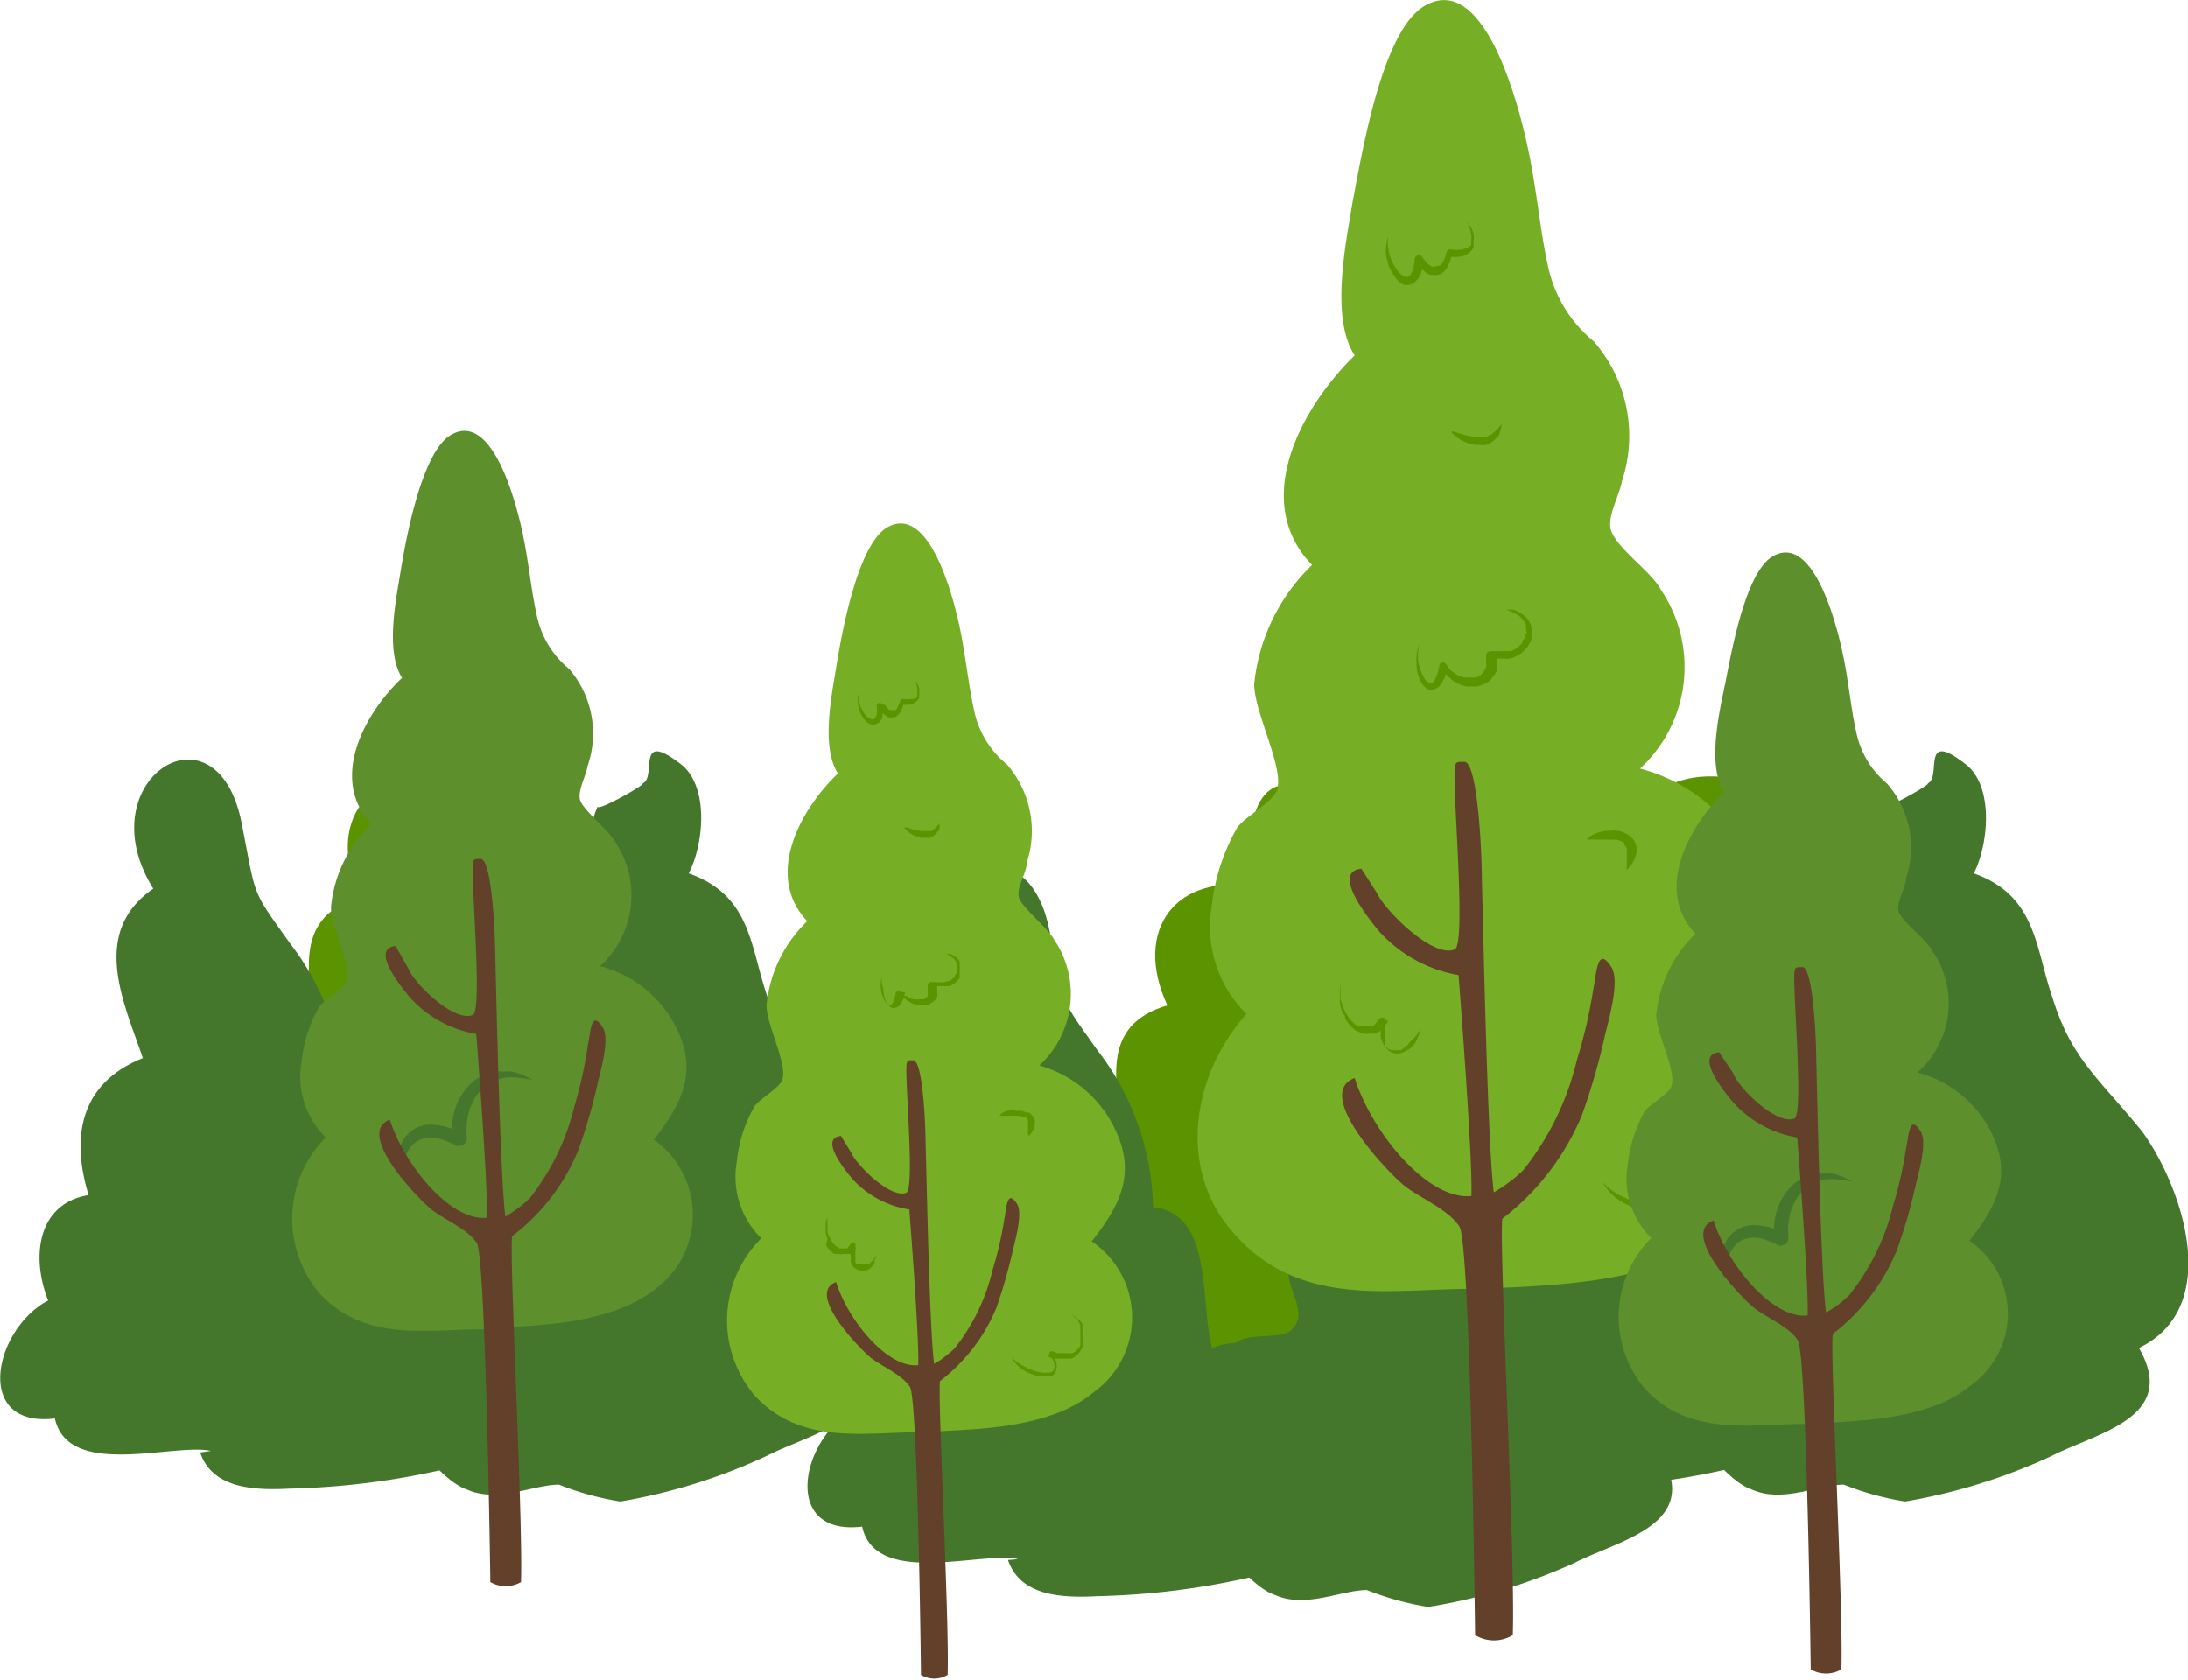
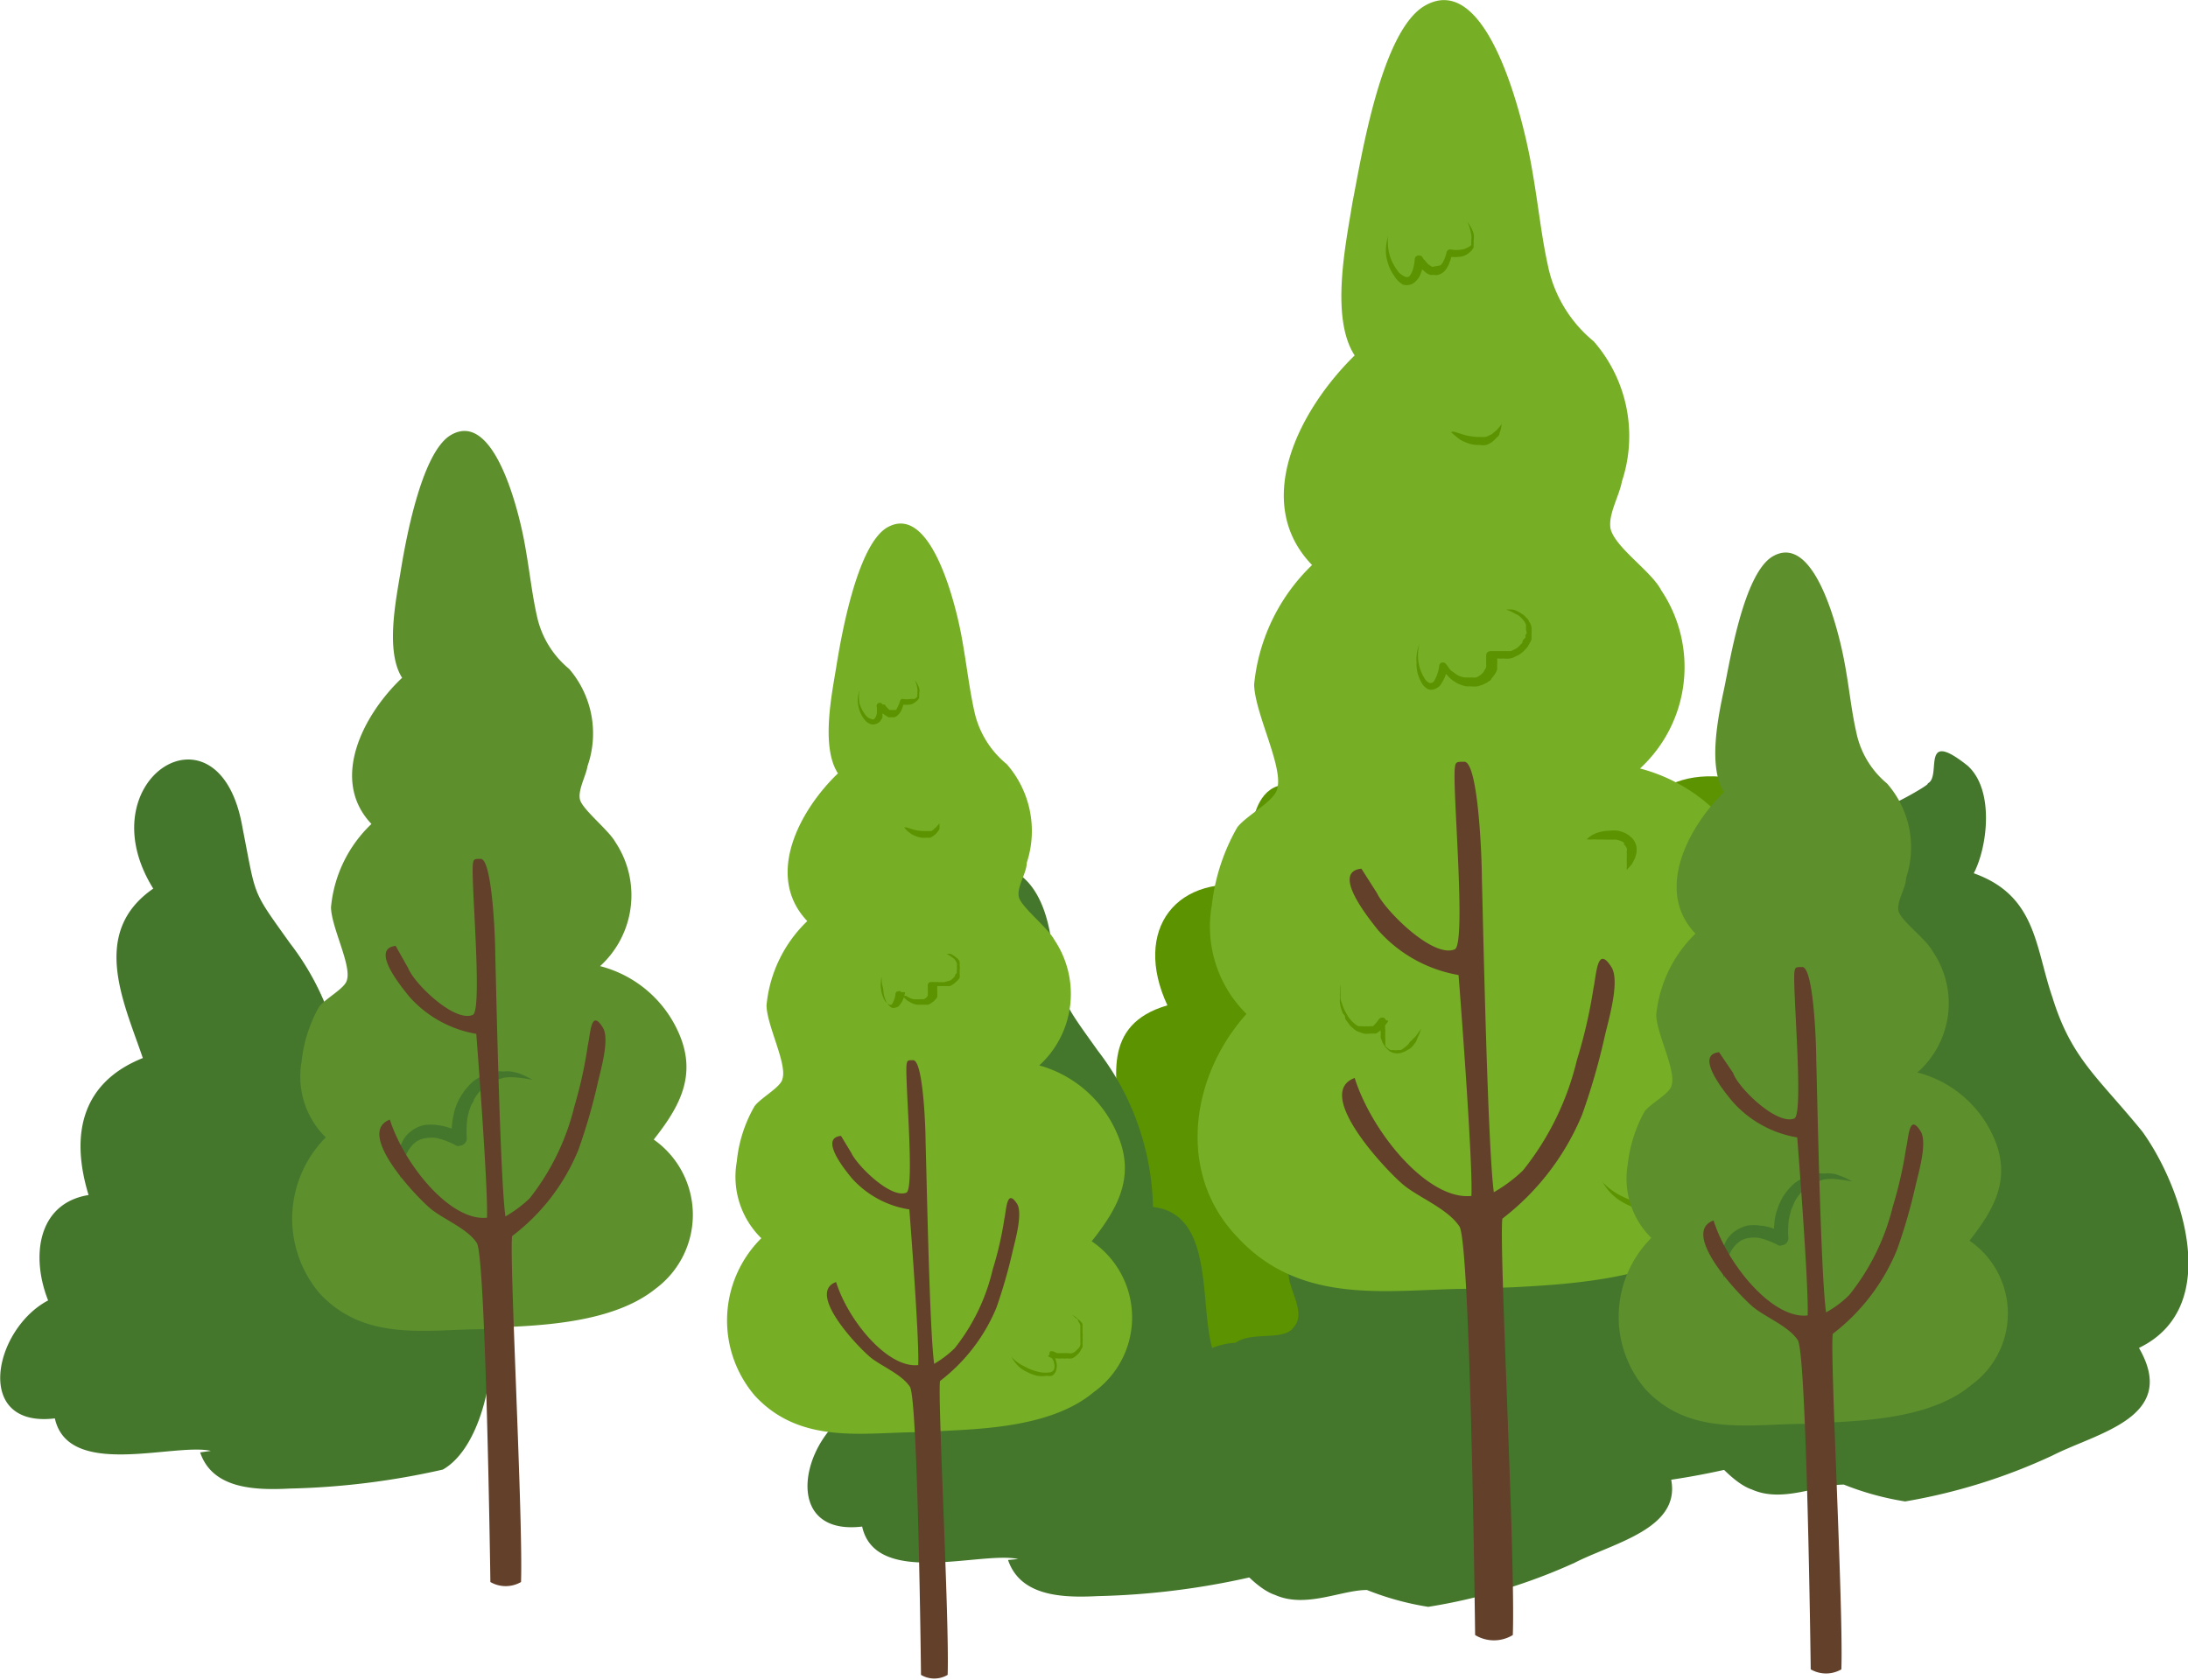
<svg xmlns="http://www.w3.org/2000/svg" id="圖層_1" data-name="圖層 1" viewBox="0 0 71.39 54.82">
  <defs>
    <style>.cls-1{fill:#5c9300;}.cls-2{fill:#44772c;}.cls-3{fill:#76ae25;}.cls-4{fill:#63402a;}.cls-5{fill:#5d8f2d;}</style>
  </defs>
-   <path class="cls-1" d="M8.4,41.55c.29-.85-2.4-3.89.41-4.72-1.42-1.43-.34-3.17,1.49-3.44-.26-1.67-.7-3.49,1.45-4.11-1.15-2.45.26-4.38,3-3.86-.56-1.14-.4-4.18,1.68-3.12.34.15,1.73,3.94,1.92,4.43.94,1.79,1,3.3,2.13,5.09.93,1.62,3.43,4.17,1.2,6.31,2.5-.31.86,3.48-.09,4.54-1.6,1.43-2.79,1.16-4.63,1.26-2.34.13-5.66.82-7-1.79Z" />
-   <path class="cls-2" d="M12.77,44.5c-.92-1.46-.33-2.83,1.11-4.09.48-.53,1.68-.09,2-.61.48-.54-.42-1.49-.11-2,.76-1.39,1.74-1.95,2.18-3,.29-.85-.1-1.84.19-2.7.3-.68,1.62-1.09,1.6-1.43.41-1.7-1-2.63-.24-4.35,0,.17,1.63-.76,1.46-.75.5-.2-.27-1.84,1.32-.58.88.79.65,2.65.19,3.51,2.06.73,2,2.41,2.58,4.06.61,2,1.49,2.6,2.93,4.37,1.27,1.77,2.67,5.72-.11,7.06,1.3,2.27-1.36,2.76-2.83,3.51A18.61,18.61,0,0,1,20.24,49a9.32,9.32,0,0,1-2-.55c-.84,0-2,.61-3,.16-.86-.28-2-1.9-2.51-2.71Z" />
  <path class="cls-2" d="M6.88,47.35c-1.19-.27-4.65.93-5.09-1.06-2.67.32-2-2.91-.22-3.85C1,41,1.23,39.27,2.89,39c-.61-2-.21-3.68,1.77-4.47C4.05,32.73,2.92,30.44,5,29c-2.22-3.57,2.16-6.33,2.91-2,.46,2.33.28,2,1.55,3.78a8.64,8.64,0,0,1,1.8,5.1c2,.23,1.51,3.11,1.93,4.6,3.62-1.38,3.54,6.18,1.26,7.48a25,25,0,0,1-5,.62c-1.17.06-2.52,0-2.92-1.18Z" />
  <path class="cls-1" d="M50.33,41.55c.29-.85-2.4-3.89.41-4.72-1.43-1.43-.35-3.17,1.48-3.44-.26-1.67-.69-3.49,1.45-4.11-1.14-2.45.26-4.38,3-3.86-.57-1.14-.4-4.18,1.67-3.12.34.15,1.73,3.94,1.93,4.43.94,1.79,1,3.3,2.13,5.09.93,1.62,3.42,4.17,1.19,6.31,2.5-.31.87,3.48-.08,4.54-1.6,1.43-2.79,1.16-4.63,1.26-2.35.13-5.67.82-7-1.79Z" />
  <path class="cls-2" d="M54.69,44.5c-.92-1.46-.33-2.83,1.12-4.09.47-.53,1.67-.09,2-.61.47-.54-.42-1.49-.12-2,.77-1.39,1.74-1.95,2.19-3,.29-.85-.1-1.84.18-2.7.3-.68,1.62-1.09,1.6-1.43.41-1.7-1-2.63-.24-4.35,0,.17,1.64-.76,1.47-.75.49-.2-.27-1.84,1.31-.58.88.79.65,2.65.2,3.51,2.05.73,2,2.41,2.57,4.06.62,2,1.49,2.6,2.93,4.37,1.28,1.77,2.67,5.72-.11,7.06,1.31,2.27-1.35,2.76-2.82,3.51A18.81,18.81,0,0,1,62.16,49a9.32,9.32,0,0,1-2-.55c-.83,0-2,.61-3,.16-.85-.28-2-1.9-2.5-2.71Z" />
  <path class="cls-2" d="M48.81,47.35c-1.19-.27-4.65.93-5.1-1.06-2.67.32-2-2.91-.22-3.85-.58-1.48-.34-3.17,1.32-3.43-.61-2-.2-3.68,1.77-4.47-.61-1.81-1.74-4.1.36-5.56-2.21-3.57,2.17-6.33,2.91-2,.47,2.33.28,2,1.55,3.78a8.64,8.64,0,0,1,1.8,5.1c2,.23,1.52,3.11,1.94,4.6,3.61-1.38,3.53,6.18,1.25,7.48a24.87,24.87,0,0,1-5,.62c-1.17.06-2.52,0-2.92-1.18Z" />
  <path class="cls-1" d="M34.75,45.08c.28-.85-2.4-3.89.4-4.72-1.42-1.43-.34-3.17,1.49-3.44-.26-1.67-.7-3.49,1.45-4.11-1.14-2.45.26-4.38,3-3.86-.56-1.14-.4-4.18,1.68-3.12.34.15,1.73,3.94,1.92,4.43.94,1.79,1,3.3,2.13,5.09.94,1.62,3.43,4.17,1.2,6.31,2.5-.31.86,3.48-.09,4.54-1.6,1.43-2.79,1.16-4.63,1.26-2.34.13-5.66.82-7-1.79Z" />
  <path class="cls-2" d="M39.11,48c-.92-1.46-.33-2.84,1.11-4.09.48-.53,1.68-.09,2-.61.48-.54-.42-1.49-.11-2,.76-1.39,1.74-2,2.18-3,.29-.86-.1-1.84.19-2.7.3-.68,1.62-1.09,1.6-1.43.41-1.7-1-2.63-.24-4.35,0,.17,1.63-.76,1.47-.75.49-.2-.27-1.84,1.31-.58.88.79.65,2.65.19,3.51,2.06.73,2,2.41,2.58,4.06.61,2,1.49,2.6,2.93,4.37,1.27,1.77,2.67,5.72-.11,7.06,1.3,2.27-1.36,2.76-2.83,3.51a18.61,18.61,0,0,1-4.78,1.44,9.32,9.32,0,0,1-2-.55c-.84,0-2,.61-3,.16-.86-.28-2-1.9-2.5-2.71Z" />
  <path class="cls-2" d="M33.22,50.88c-1.19-.27-4.65.93-5.09-1.06-2.67.32-2-2.91-.22-3.85-.59-1.48-.34-3.17,1.32-3.43-.61-2-.21-3.68,1.77-4.47-.61-1.81-1.74-4.1.36-5.56-2.22-3.57,2.16-6.33,2.91-2,.46,2.33.28,2,1.55,3.78a8.64,8.64,0,0,1,1.8,5.1c2,.23,1.51,3.11,1.93,4.6,3.62-1.38,3.54,6.18,1.26,7.48a25,25,0,0,1-5,.62c-1.17.06-2.52,0-2.92-1.18Z" />
  <path class="cls-3" d="M48,42.06c-2.56,0-5.5.62-7.62-1.68-2-2.07-1.54-5.25.29-7.29a4,4,0,0,1-1.13-3.55A6.58,6.58,0,0,1,40.37,27c.3-.39,1.22-.86,1.3-1.25.22-.7-.73-2.47-.75-3.41a6.25,6.25,0,0,1,1.89-3.9c-2-2.07-.38-5.11,1.39-6.84-.8-1.23-.29-3.64-.07-5,.29-1.48.93-5.52,2.32-6.39,2.08-1.27,3.23,3.68,3.48,5s.34,2.4.58,3.48A4.32,4.32,0,0,0,52,11.14a4.7,4.7,0,0,1,.92,4.57c-.08.46-.46,1.09-.37,1.55.16.62,1.33,1.38,1.65,2a4.5,4.5,0,0,1-.69,5.82,5.56,5.56,0,0,1,3.68,3.13c.88,2,0,3.5-1.17,5a4.28,4.28,0,0,1,.09,7c-1.77,1.5-4.63,1.69-6.73,1.8Z" />
  <path class="cls-4" d="M44.42,28.35c-1,.1.24,1.62.54,2a4.53,4.53,0,0,0,2.63,1.47s.47,6,.42,7.21c-1.43.15-3.25-2.08-3.81-3.85-1.38.51,1.12,3.12,1.63,3.52s1.43.77,1.79,1.33.51,13.18.51,13.33a1.18,1.18,0,0,0,1.23,0c.09-2.53-.46-12.82-.34-13.59a8.26,8.26,0,0,0,2.6-3.39,21.55,21.55,0,0,0,.74-2.56c.1-.46.52-1.81.21-2.27-.46-.72-.48.25-.58.71a16.25,16.25,0,0,1-.54,2.34,9.14,9.14,0,0,1-1.76,3.6,4.9,4.9,0,0,1-.95.71c-.2-1.54-.34-8.38-.39-10.27,0-.67-.12-3.81-.58-3.78-.23,0-.28,0-.3.19-.09.63.38,5.73,0,5.93-.71.31-2.28-1.27-2.54-1.83Z" />
  <path class="cls-1" d="M52.29,38.58a2.16,2.16,0,0,0,.65.47,2.81,2.81,0,0,0,.74.25,1.1,1.1,0,0,0,.36,0c.12,0,.2-.06.22-.13a.59.59,0,0,0,0-.31,3.59,3.59,0,0,0-.17-.34.14.14,0,0,1,.05-.19.15.15,0,0,1,.13,0h0l.17.08a1.21,1.21,0,0,0,.18,0,1.13,1.13,0,0,0,.18,0,1.09,1.09,0,0,0,.18,0l.17-.05c.06,0,.1-.07.15-.09a.8.8,0,0,0,.13-.13.78.78,0,0,0,.1-.15,1,1,0,0,0,.07-.18,1.08,1.08,0,0,0,0-.19,1.28,1.28,0,0,0,0-.19v-.09l0-.1,0-.09-.05-.09a1.62,1.62,0,0,0-.1-.18c0-.05-.08-.11-.13-.15l-.15-.15.17.12a.75.75,0,0,1,.17.14.7.7,0,0,1,.13.16l.07.09,0,.1,0,.11,0,.1a1.34,1.34,0,0,1,0,.46,1.11,1.11,0,0,1-.07.22,1.06,1.06,0,0,1-.11.21,1.29,1.29,0,0,1-.16.17,1.13,1.13,0,0,1-.2.13,1,1,0,0,1-.23.08.62.62,0,0,1-.23,0,.61.61,0,0,1-.24,0,1.8,1.8,0,0,1-.22-.06l-.21-.1.19-.19a2,2,0,0,1,.19.39.8.8,0,0,1,0,.49.43.43,0,0,1-.19.21.63.63,0,0,1-.25.07,1.29,1.29,0,0,1-.44,0,2.39,2.39,0,0,1-.76-.35A1.79,1.79,0,0,1,52.29,38.58Z" />
  <path class="cls-1" d="M51.77,27.39l.08-.07a1,1,0,0,1,.26-.14,1.37,1.37,0,0,1,.42-.07,1.06,1.06,0,0,1,.25,0,1,1,0,0,1,.25.08l.12.07.11.1a.6.6,0,0,1,.13.25.72.72,0,0,1,0,.25.93.93,0,0,1-.07.2l-.08.15-.09.1-.07.08a.45.45,0,0,1,0-.11l0-.12a.89.89,0,0,1,0-.14c0-.06,0-.12,0-.17a.31.31,0,0,1,0-.08.19.19,0,0,0,0-.08.36.36,0,0,0-.1-.14L53,27.51l-.08-.05a1.06,1.06,0,0,0-.19-.06l-.2,0h-.2a1,1,0,0,0-.17,0,1.84,1.84,0,0,0-.28,0Z" />
  <path class="cls-1" d="M46.32,21a1.4,1.4,0,0,0,.15,1.12.35.35,0,0,0,.17.17c.06,0,.1,0,.15-.06a1.28,1.28,0,0,0,.17-.51.12.12,0,0,1,.14-.1.16.16,0,0,1,.08.05h0l.08.11a.87.87,0,0,0,.08.1l.11.08.1.07a.73.73,0,0,0,.25.08h.12l.13,0a.45.45,0,0,0,.11,0,.39.39,0,0,0,.11-.06.31.31,0,0,0,.09-.07.23.23,0,0,0,.07-.1.39.39,0,0,0,.06-.11.53.53,0,0,0,0-.12s0-.08,0-.12v-.14h0a.14.14,0,0,1,.14-.14h0l.16,0H49l.15,0,.15,0,.14-.07a.47.47,0,0,0,.12-.09l.11-.11s0-.09.07-.14,0-.09.05-.14,0-.11,0-.16,0-.1,0-.15a.39.39,0,0,0-.08-.14.6.6,0,0,0-.11-.12.42.42,0,0,0-.14-.09l-.15-.08-.17-.07.18,0a.55.55,0,0,1,.17.05.83.83,0,0,1,.16.09.53.53,0,0,1,.14.12.33.33,0,0,1,.11.15.4.4,0,0,1,.07.18,1.23,1.23,0,0,1,0,.2c0,.06,0,.13,0,.19a1.4,1.4,0,0,1-.09.17.48.48,0,0,1-.12.16.86.86,0,0,1-.14.13.7.7,0,0,1-.17.09.44.44,0,0,1-.19.07.63.63,0,0,1-.19,0,1.21,1.21,0,0,1-.19,0l-.19,0,.16-.14v.16a1,1,0,0,1,0,.17c0,.06,0,.11,0,.17a.8.8,0,0,1-.08.16,1.34,1.34,0,0,1-.11.14c0,.05-.09.08-.13.12l-.16.08-.17.05a1.09,1.09,0,0,1-.18,0h-.17a1.21,1.21,0,0,1-.32-.11l-.14-.09a1.42,1.42,0,0,1-.13-.12l-.11-.12L47,21.78l.23,0a1.67,1.67,0,0,1-.08.3,1.52,1.52,0,0,1-.17.3.56.56,0,0,1-.17.11.32.32,0,0,1-.22,0,.55.55,0,0,1-.23-.25,1.19,1.19,0,0,1-.14-.61A1.34,1.34,0,0,1,46.32,21Z" />
  <path class="cls-1" d="M47.36,14.09l.09,0,.22.07a1.87,1.87,0,0,0,.64.1l.16,0a.59.59,0,0,0,.14-.06.25.25,0,0,0,.12-.08,1.06,1.06,0,0,0,.11-.09l.15-.18,0-.07a.21.21,0,0,1,0,.09.74.74,0,0,1-.06.25s0,.1-.09.15a.93.93,0,0,1-.14.14.78.78,0,0,1-.2.11.57.57,0,0,1-.22,0,.93.93,0,0,1-.42-.07,1,1,0,0,1-.31-.17l-.19-.16Z" />
  <path class="cls-1" d="M45.29,7.72a1.7,1.7,0,0,0,.06.64,1.67,1.67,0,0,0,.3.54.68.68,0,0,0,.22.14A.14.14,0,0,0,46,9a.76.76,0,0,0,.11-.24,1.57,1.57,0,0,0,.05-.3.13.13,0,0,1,.16-.12.11.11,0,0,1,.09.05h0a.45.45,0,0,0,.1.13.63.63,0,0,0,.11.12l.11.07,0,0h0L47,8.66a.62.62,0,0,0,.09-.12,1.42,1.42,0,0,0,.11-.31h0a.12.12,0,0,1,.13-.09,1,1,0,0,0,.38,0,.49.49,0,0,0,.17-.06A.32.32,0,0,0,48,8a.12.12,0,0,0,0-.08.11.11,0,0,0,0-.08.44.44,0,0,0,0-.2,1.46,1.46,0,0,0-.12-.39,1,1,0,0,1,.2.38.53.53,0,0,1,0,.22.49.49,0,0,1,0,.12s0,.07,0,.11a.56.56,0,0,1-.16.18.57.57,0,0,1-.22.11,1.4,1.4,0,0,1-.45,0l.13-.09a1.77,1.77,0,0,1-.12.37.76.76,0,0,1-.12.19.48.48,0,0,1-.22.13.32.32,0,0,1-.14,0,.42.42,0,0,1-.12,0,.52.52,0,0,1-.19-.12,1.22,1.22,0,0,1-.26-.3l.25-.06a2.05,2.05,0,0,1-.07.34,1.34,1.34,0,0,1-.07.18.56.56,0,0,1-.12.16.37.37,0,0,1-.19.12.44.44,0,0,1-.23,0A.76.76,0,0,1,45.49,9a1.34,1.34,0,0,1-.17-.31,2,2,0,0,1-.09-.33A1.51,1.51,0,0,1,45.29,7.72Z" />
  <path class="cls-1" d="M43.74,32.11a1.94,1.94,0,0,0,0,.34,1.1,1.1,0,0,0,0,.16.88.88,0,0,0,.05.15,1.36,1.36,0,0,0,.13.3l.08.14.1.12.11.1a.37.37,0,0,0,.12.07l.12,0a.25.25,0,0,0,.12,0,.31.31,0,0,0,.12,0l.06,0,.05,0a1.59,1.59,0,0,0,.2-.24h0a.14.14,0,0,1,.2,0,.13.13,0,0,1,0,.12,1.23,1.23,0,0,0,0,.27,2.11,2.11,0,0,0,0,.26l0,.13s0,.07,0,.1a.56.56,0,0,0,.17.14l.11,0a.27.27,0,0,0,.12,0l.11,0C46,34.08,46,34,46,34a.43.43,0,0,0,.1-.09l.1-.1.17-.24a1.62,1.62,0,0,1-.11.28L46.2,34l-.09.12a.63.63,0,0,1-.12.11l-.14.08a.85.85,0,0,1-.17.06.55.55,0,0,1-.18,0,.51.51,0,0,1-.17-.07l-.13-.13a1.19,1.19,0,0,1-.09-.15l-.06-.15,0-.17a.76.76,0,0,1,0-.15,1.72,1.72,0,0,1,0-.32l.25.09-.11.15a.44.44,0,0,1-.13.14l-.07.06-.09.06-.09,0-.11,0a.72.72,0,0,1-.21,0l-.2-.07a.67.67,0,0,1-.16-.12.44.44,0,0,1-.13-.14l-.11-.15c0-.06,0-.11-.07-.17a1.33,1.33,0,0,1-.1-.34,1.1,1.1,0,0,1,0-.18,1,1,0,0,1,0-.17.88.88,0,0,1,0-.17Z" />
  <path class="cls-3" d="M30,46.74c-1.8,0-3.87.43-5.37-1.19a3.78,3.78,0,0,1,.21-5.14,2.81,2.81,0,0,1-.8-2.5,4.49,4.49,0,0,1,.58-1.81c.21-.28.86-.62.91-.89.16-.49-.51-1.74-.52-2.4a4.38,4.38,0,0,1,1.33-2.75c-1.39-1.46-.27-3.6,1-4.82-.56-.87-.2-2.57-.05-3.5s.66-3.89,1.63-4.51c1.47-.89,2.28,2.6,2.45,3.52s.25,1.7.42,2.46a3.06,3.06,0,0,0,1.06,1.73,3.31,3.31,0,0,1,.65,3.22c0,.33-.32.77-.26,1.1s.94,1,1.16,1.41a3.16,3.16,0,0,1-.49,4.1A3.9,3.9,0,0,1,36.45,37c.62,1.41,0,2.46-.83,3.51a3,3,0,0,1,.07,4.92c-1.25,1.05-3.27,1.19-4.74,1.26Z" />
  <path class="cls-4" d="M27.44,37.07c-.73.07.16,1.15.37,1.4a3.17,3.17,0,0,0,1.86,1s.33,4.22.29,5.08c-1,.11-2.29-1.46-2.68-2.71-1,.36.79,2.2,1.15,2.48s1,.54,1.26.94.36,9.29.36,9.4a.85.85,0,0,0,.87,0c.06-1.79-.33-9-.25-9.59a5.82,5.82,0,0,0,1.84-2.39,17,17,0,0,0,.52-1.8c.07-.32.36-1.28.15-1.6-.33-.5-.34.17-.41.5a11.3,11.3,0,0,1-.38,1.65A6.49,6.49,0,0,1,31.15,44a3.39,3.39,0,0,1-.67.51c-.15-1.08-.24-5.91-.28-7.24,0-.47-.08-2.69-.41-2.67-.16,0-.19,0-.21.14-.06.45.27,4,0,4.18-.51.22-1.62-.89-1.8-1.29Z" />
  <path class="cls-1" d="M33,44.28a1.35,1.35,0,0,0,.46.33,1.61,1.61,0,0,0,.52.18,1.15,1.15,0,0,0,.26,0,.17.17,0,0,0,.15-.1.33.33,0,0,0,0-.21c0-.08-.08-.16-.12-.24a.1.1,0,0,1,0-.14h.09l.13.06.12,0,.13,0h.12a.28.28,0,0,0,.13,0,.33.33,0,0,0,.1-.06.76.76,0,0,0,.09-.09.26.26,0,0,0,.07-.11.61.61,0,0,0,0-.12.69.69,0,0,0,0-.13v-.21l0-.06,0-.07,0-.06a.54.54,0,0,0-.07-.13s0-.08-.09-.11l-.11-.1.13.08.11.1a.4.4,0,0,1,.1.12l0,.06,0,.07,0,.08,0,.07a.41.41,0,0,1,0,.16.43.43,0,0,1,0,.16,1.24,1.24,0,0,1,0,.16s-.06.09-.08.14a.74.74,0,0,1-.12.13.48.48,0,0,1-.14.09.43.43,0,0,1-.16,0,.44.44,0,0,1-.16,0,.47.47,0,0,1-.17,0,1,1,0,0,1-.16,0l-.14-.07.13-.13a1.13,1.13,0,0,1,.13.27.52.52,0,0,1,0,.35.32.32,0,0,1-.13.15.64.64,0,0,1-.17,0,1.05,1.05,0,0,1-.31,0,1.67,1.67,0,0,1-.54-.25A1.24,1.24,0,0,1,33,44.28Z" />
-   <path class="cls-1" d="M32.61,36.4l.06-.06a.85.85,0,0,1,.19-.09.84.84,0,0,1,.29,0h.18a.85.85,0,0,1,.17.06l.09,0,.07.07a.42.42,0,0,1,.1.17.56.56,0,0,1,0,.18s0,.1-.05.14l-.06.11-.06.07a.17.17,0,0,1-.05,0l0-.07s0,0,0-.08a.43.43,0,0,0,0-.11s0-.08,0-.12,0,0,0-.06a.08.08,0,0,0,0-.05.23.23,0,0,0-.07-.1l0,0-.06,0-.14-.05-.14,0h-.26l-.19,0Z" />
  <path class="cls-1" d="M28.77,31.87a1.07,1.07,0,0,0,.1.79.37.37,0,0,0,.13.12.09.09,0,0,0,.1,0,.81.81,0,0,0,.12-.36.09.09,0,0,1,.1-.07.09.09,0,0,1,.06,0h0l.06.08.06.07.07,0a.18.18,0,0,0,.08.05.49.49,0,0,0,.17.06.27.27,0,0,0,.09,0,.27.27,0,0,0,.09,0l.08,0,.07,0,.07-.05a.18.18,0,0,0,.05-.07.59.59,0,0,0,0-.08.19.19,0,0,0,0-.08s0-.06,0-.09v-.09h0a.1.1,0,0,1,.1-.1h.23a.2.2,0,0,0,.11,0,.23.23,0,0,0,.11,0L31,32a.31.31,0,0,0,.09-.07.27.27,0,0,0,.07-.08s0-.06.06-.09l0-.11a.34.34,0,0,0,0-.1.35.35,0,0,0,0-.11.31.31,0,0,0-.05-.1.3.3,0,0,0-.08-.08l-.1-.07-.1-.06-.12,0,.12,0,.12,0a.39.39,0,0,1,.11.06l.11.08a.44.44,0,0,1,.08.11.65.65,0,0,1,0,.13.32.32,0,0,1,0,.14.61.61,0,0,1,0,.13.35.35,0,0,1,0,.13.48.48,0,0,1-.09.11l-.1.09-.12.07-.13,0-.14,0h-.27l.12-.1v.11s0,.08,0,.12a.53.53,0,0,1,0,.12.37.37,0,0,1,0,.11.39.39,0,0,1-.08.1.25.25,0,0,1-.1.08.41.41,0,0,1-.11.07l-.12,0h-.24a.63.63,0,0,1-.23-.08l-.1-.06-.09-.08-.07-.09-.07-.1.16,0a.9.9,0,0,1-.06.22.59.59,0,0,1-.12.2.17.17,0,0,1-.12.08.2.2,0,0,1-.15,0,.53.53,0,0,1-.16-.18,1,1,0,0,1-.1-.43A1,1,0,0,1,28.77,31.87Z" />
  <path class="cls-1" d="M29.5,27l.07,0,.16.05a1.25,1.25,0,0,0,.45.07h.11l.1,0a.24.24,0,0,0,.08-.06l.08-.07.1-.12,0-.05v.06a.74.74,0,0,1,0,.18.61.61,0,0,1-.07.1.32.32,0,0,1-.1.1.57.57,0,0,1-.13.08l-.16,0a.6.6,0,0,1-.3-.05.66.66,0,0,1-.22-.12.77.77,0,0,1-.13-.12Z" />
  <path class="cls-1" d="M28.05,22.53a1,1,0,0,0,0,.45,1.17,1.17,0,0,0,.21.38.31.31,0,0,0,.16.1.09.09,0,0,0,.11,0,.38.38,0,0,0,.08-.17,1.3,1.3,0,0,0,0-.21A.1.1,0,0,1,28.8,23a.08.08,0,0,1,.07,0h0l.07.09.08.08.08,0h.06s0,0,.07,0a.22.22,0,0,0,.05-.08,1.12,1.12,0,0,0,.09-.22h0a.08.08,0,0,1,.09-.06.76.76,0,0,0,.26,0l.12,0a.24.24,0,0,0,.09-.08s0,0,0-.06a.14.14,0,0,0,0-.06.33.33,0,0,0,0-.14.92.92,0,0,0-.08-.27.72.72,0,0,1,.14.26.29.29,0,0,1,0,.16.21.21,0,0,1,0,.08l0,.08a.37.37,0,0,1-.12.13.44.44,0,0,1-.15.08,1.19,1.19,0,0,1-.32,0l.09-.07a1.12,1.12,0,0,1-.08.26.38.38,0,0,1-.09.13.27.27,0,0,1-.15.1h-.1l-.08,0-.14-.09a.88.88,0,0,1-.18-.21l.18-.05c0,.08,0,.16-.06.25a.56.56,0,0,1,0,.12l-.08.12a.39.39,0,0,1-.14.08.25.25,0,0,1-.17,0,.44.44,0,0,1-.21-.17.88.88,0,0,1-.12-.21A1.05,1.05,0,0,1,28,23,.84.84,0,0,1,28.05,22.53Z" />
-   <path class="cls-1" d="M27,39.72A1.94,1.94,0,0,0,27,40a.36.36,0,0,0,0,.11l0,.11a1,1,0,0,0,.1.21.21.21,0,0,0,.06.1.24.24,0,0,0,.06.08l.08.07.09.06.08,0h.09a.2.2,0,0,0,.08,0l0,0,0,0a1.92,1.92,0,0,0,.13-.17h0a.11.11,0,0,1,.14,0s0,.06,0,.09,0,.13,0,.19a1.23,1.23,0,0,0,0,.19l0,.08,0,.08.05.06.07,0,.07,0a.15.15,0,0,0,.09,0s.05,0,.08,0l.08,0,.07-.07.07-.07c.05-.06.08-.12.12-.17a.77.77,0,0,1-.08.19.19.19,0,0,1,0,.09.22.22,0,0,1-.07.09l-.08.08-.1.06-.12,0h-.13a.72.72,0,0,1-.21-.14s0-.08-.06-.11a.49.49,0,0,1,0-.11.52.52,0,0,1,0-.11.49.49,0,0,1,0-.12,1.7,1.7,0,0,1,0-.22l.18.07-.08.1a.43.43,0,0,1-.09.1l-.05,0-.06,0-.07,0-.07,0a.38.38,0,0,1-.15,0l-.14,0a1.25,1.25,0,0,1-.12-.08l-.09-.1-.07-.11L27,40.45a1.05,1.05,0,0,1-.06-.24.5.5,0,0,1,0-.12V40s0-.08,0-.12Z" />
  <path class="cls-5" d="M15.74,43.38c-1.78,0-3.83.43-5.31-1.17a3.76,3.76,0,0,1,.2-5.09,2.78,2.78,0,0,1-.79-2.47,4.6,4.6,0,0,1,.57-1.79c.21-.28.86-.61.91-.88.15-.49-.51-1.72-.52-2.37a4.29,4.29,0,0,1,1.32-2.72c-1.37-1.44-.27-3.57,1-4.77-.55-.86-.2-2.54-.05-3.46s.66-3.85,1.62-4.45c1.45-.89,2.25,2.56,2.42,3.48s.24,1.67.41,2.42a3.07,3.07,0,0,0,1.05,1.72A3.23,3.23,0,0,1,19.17,25c-.05.32-.31.76-.25,1.08s.93,1,1.15,1.39a3.13,3.13,0,0,1-.49,4.06,3.85,3.85,0,0,1,2.57,2.19c.61,1.39,0,2.43-.82,3.47a3,3,0,0,1,.07,4.86c-1.23,1-3.23,1.18-4.69,1.25Z" />
  <path class="cls-2" d="M13.08,38.46a2.33,2.33,0,0,1-.08-.38,1.87,1.87,0,0,1,0-.41,1.3,1.3,0,0,1,.13-.41.91.91,0,0,1,.28-.34,1,1,0,0,1,.42-.2,1.37,1.37,0,0,1,.45,0,1.84,1.84,0,0,1,.42.1,2.27,2.27,0,0,1,.39.16l-.34.24a2.35,2.35,0,0,1,0-.53,3.06,3.06,0,0,1,.1-.51,2.05,2.05,0,0,1,.59-.89,1.77,1.77,0,0,1,.47-.25,1.25,1.25,0,0,1,.26-.07,1.14,1.14,0,0,1,.26,0,1,1,0,0,1,.25,0,1.83,1.83,0,0,1,.25.06,2.23,2.23,0,0,1,.44.21,3.81,3.81,0,0,0-.47-.07,1.71,1.71,0,0,0-.45,0l-.21.06a.66.66,0,0,0-.19.09,1.39,1.39,0,0,0-.34.24,1.59,1.59,0,0,0-.25.33c0,.07-.07.13-.09.19a1.59,1.59,0,0,0-.07.2,2,2,0,0,0-.07.42,3.09,3.09,0,0,0,0,.43h0a.24.24,0,0,1-.22.26.16.16,0,0,1-.12,0,2.3,2.3,0,0,0-.32-.15,2.07,2.07,0,0,0-.33-.1,1.13,1.13,0,0,0-.32,0,.75.75,0,0,0-.29.09.83.83,0,0,0-.24.22,1,1,0,0,0-.16.3,2.11,2.11,0,0,0-.09.36A2.45,2.45,0,0,0,13.08,38.46Z" />
  <path class="cls-4" d="M12.91,30.87c-.85.09.2,1.35.44,1.65a3.76,3.76,0,0,0,2.19,1.22s.39,5,.35,6c-1.19.13-2.7-1.73-3.17-3.2-1.15.43.93,2.59,1.36,2.93s1.19.64,1.48,1.1S16,51.5,16,51.63a1,1,0,0,0,1,0c.07-2.1-.39-10.64-.29-11.29a6.71,6.71,0,0,0,2.16-2.81,18.66,18.66,0,0,0,.62-2.13c.08-.38.43-1.5.17-1.88-.38-.6-.39.2-.48.59a14.13,14.13,0,0,1-.44,2,7.81,7.81,0,0,1-1.46,3,4.17,4.17,0,0,1-.79.59c-.17-1.27-.29-7-.33-8.53,0-.55-.1-3.16-.48-3.14-.19,0-.23,0-.25.16-.07.53.32,4.76,0,4.93-.59.26-1.9-1-2.11-1.52Z" />
  <path class="cls-5" d="M58.83,46.47c-1.73,0-3.71.42-5.15-1.14a3.64,3.64,0,0,1,.2-4.93,2.72,2.72,0,0,1-.77-2.4,4.63,4.63,0,0,1,.55-1.73c.21-.27.84-.59.88-.85.16-.48-.49-1.68-.5-2.3a4.27,4.27,0,0,1,1.28-2.65c-1.33-1.39-.26-3.45.93-4.62-.53-.83-.19-2.46,0-3.35s.63-3.74,1.57-4.33c1.4-.85,2.18,2.49,2.35,3.38s.23,1.62.4,2.36a2.93,2.93,0,0,0,1,1.66,3.16,3.16,0,0,1,.62,3.09c0,.31-.3.73-.25,1.05s.91.93,1.12,1.34A3,3,0,0,1,62.56,35a3.74,3.74,0,0,1,2.49,2.12c.6,1.36,0,2.36-.79,3.37a2.88,2.88,0,0,1,.06,4.71c-1.19,1-3.13,1.15-4.54,1.22Z" />
  <path class="cls-2" d="M56.25,41.71a1.69,1.69,0,0,1-.07-.38,1.27,1.27,0,0,1,0-.39,1,1,0,0,1,.12-.4.91.91,0,0,1,.28-.34A1.23,1.23,0,0,1,57,40a1.32,1.32,0,0,1,.44,0,1.43,1.43,0,0,1,.41.09,3.08,3.08,0,0,1,.38.16l-.34.23a2.18,2.18,0,0,1,0-.51,1.71,1.71,0,0,1,.1-.5,1.84,1.84,0,0,1,.57-.86,2,2,0,0,1,.45-.25,1.14,1.14,0,0,1,.25-.06,1.1,1.1,0,0,1,.25,0,1,1,0,0,1,.25,0,.71.71,0,0,1,.24.06,1.86,1.86,0,0,1,.43.2,4,4,0,0,0-.46-.07,1.63,1.63,0,0,0-.44,0,1.52,1.52,0,0,0-.2.06.64.64,0,0,0-.19.08,1.55,1.55,0,0,0-.33.24,1.91,1.91,0,0,0-.24.32,1.54,1.54,0,0,0-.08.19.62.62,0,0,0-.07.19,1.85,1.85,0,0,0-.07.41,2.8,2.8,0,0,0,0,.41h0a.23.23,0,0,1-.21.25.16.16,0,0,1-.12,0,2.12,2.12,0,0,0-.31-.14,1.7,1.7,0,0,0-.32-.1,1.06,1.06,0,0,0-.31,0,.71.71,0,0,0-.28.09.91.91,0,0,0-.23.21.9.9,0,0,0-.16.29,2,2,0,0,0-.09.35C56.27,41.45,56.27,41.58,56.25,41.71Z" />
  <path class="cls-4" d="M56.09,34.34c-.82.08.19,1.31.43,1.6a3.61,3.61,0,0,0,2.12,1.18s.38,4.82.34,5.81c-1.15.13-2.62-1.67-3.07-3.1-1.12.41.9,2.51,1.31,2.84s1.15.62,1.44,1.07.42,10.61.42,10.74a1,1,0,0,0,1,0c.07-2-.38-10.33-.28-10.95a6.62,6.62,0,0,0,2.09-2.73,17.46,17.46,0,0,0,.6-2.06c.08-.37.42-1.46.17-1.83-.37-.58-.38.19-.47.57a13.28,13.28,0,0,1-.43,1.89,7.43,7.43,0,0,1-1.42,2.89,3.29,3.29,0,0,1-.76.57c-.17-1.23-.28-6.74-.32-8.27,0-.53-.09-3.06-.47-3-.18,0-.22,0-.24.15-.07.51.31,4.62,0,4.79-.57.24-1.84-1-2-1.48Z" />
</svg>